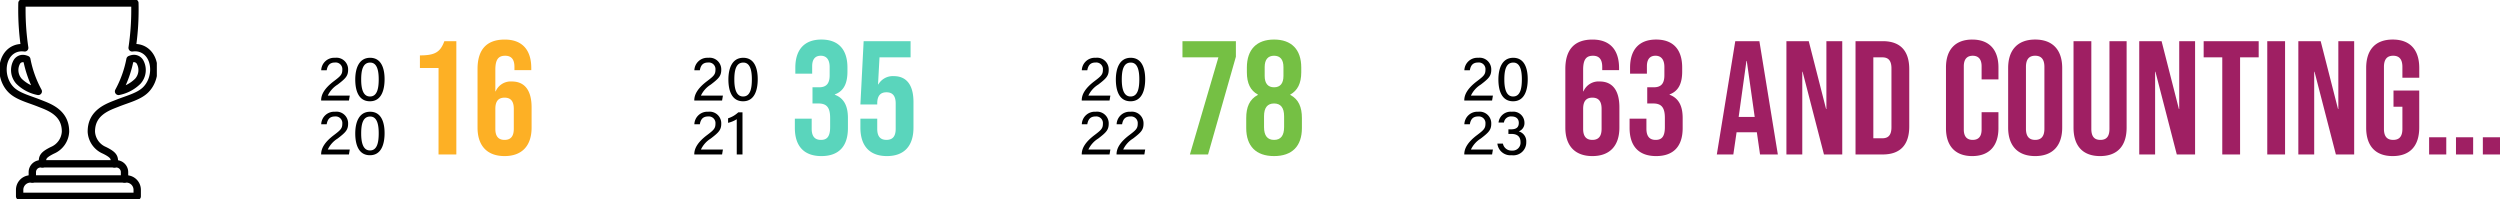
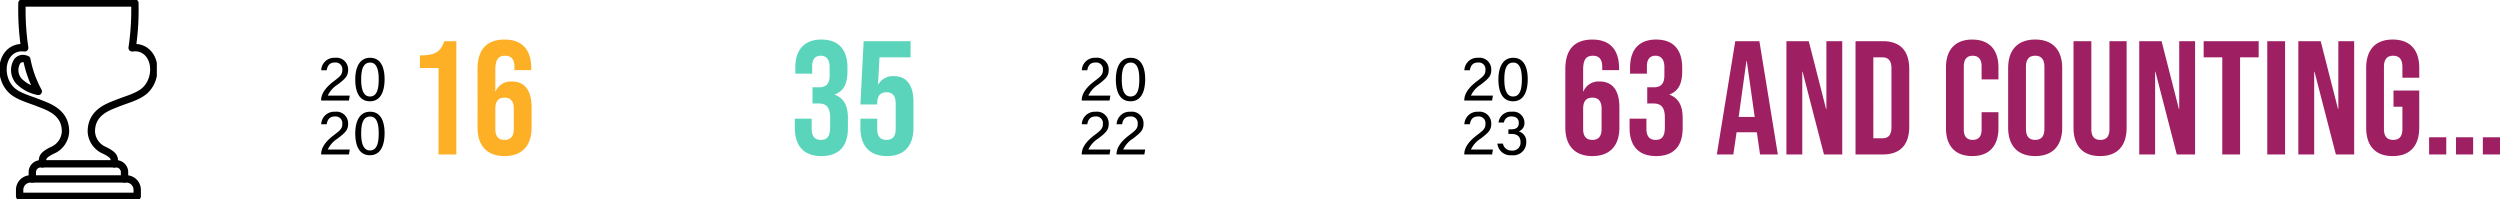
<svg xmlns="http://www.w3.org/2000/svg" width="509.741" height="40.643" viewBox="0 0 509.741 40.643">
  <defs>
    <clipPath id="clip-path">
      <rect id="Rectangle_231" data-name="Rectangle 231" width="31.978" height="40.643" fill="none" stroke="#000" stroke-width="1.5" />
    </clipPath>
  </defs>
  <g id="Group_5173" data-name="Group 5173" transform="translate(-427.51 -1482.506)">
    <g id="Group_5163" data-name="Group 5163" transform="translate(492.701 1484.02)">
      <path id="Path_224" data-name="Path 224" d="M-.832,0l.169-1H-5.148A5.3,5.3,0,0,1-3.133-3.25C-1.547-4.472-1-4.979-1-6.279A2.377,2.377,0,0,0-3.666-8.71,2.647,2.647,0,0,0-6.487-6.162h1.118c.182-1.053.663-1.586,1.7-1.586A1.357,1.357,0,0,1-2.184-6.253c0,.949-.364,1.287-1.742,2.327C-5.694-2.587-6.5-1.313-6.5-.065V0ZM3.484-8.71C1.17-8.71.455-6.474.455-4.277S1.1.156,3.445.156c2.392,0,2.99-2.379,2.99-4.5C6.435-6.526,5.785-8.71,3.484-8.71Zm.013.975c1.456,0,1.742,1.755,1.742,3.406,0,1.768-.273,3.51-1.781,3.51S1.664-2.652,1.664-4.277C1.664-6.162,2-7.735,3.5-7.735ZM-.832,11l.169-1H-5.148A5.3,5.3,0,0,1-3.133,7.75C-1.547,6.528-1,6.021-1,4.721A2.377,2.377,0,0,0-3.666,2.29,2.647,2.647,0,0,0-6.487,4.838h1.118c.182-1.053.663-1.586,1.7-1.586A1.357,1.357,0,0,1-2.184,4.747c0,.949-.364,1.287-1.742,2.327C-5.694,8.413-6.5,9.687-6.5,10.935V11ZM3.484,2.29C1.17,2.29.455,4.526.455,6.723s.65,4.433,2.99,4.433c2.392,0,2.99-2.379,2.99-4.5C6.435,4.474,5.785,2.29,3.484,2.29Zm.013.975c1.456,0,1.742,1.755,1.742,3.406,0,1.768-.273,3.51-1.781,3.51S1.664,8.348,1.664,6.723C1.664,4.838,2,3.265,3.5,3.265Z" transform="translate(6.789 18.98)" />
      <path id="Path_225" data-name="Path 225" d="M6.435,0h3.63V-23.1H7.623C6.8-20.856,5.709-20.2,2.64-20.2v2.574h3.8ZM19.9.33c3.564,0,5.511-2.112,5.511-5.808V-9.6c0-3.4-1.353-5.28-4.026-5.28a3.338,3.338,0,0,0-3.3,2.013h-.066v-4.422c0-2.211.726-2.838,2.013-2.838,1.155,0,1.881.627,1.881,2.277v.66h3.432v-.429c0-3.7-1.848-5.808-5.412-5.808-3.762,0-5.544,2.112-5.544,6.006V-5.478C14.388-1.782,16.335.33,19.9.33Zm0-3.3c-1.254,0-1.881-.726-1.881-2.244V-9.306c0-1.551.627-2.277,1.881-2.277s1.881.726,1.881,2.277v4.092C21.78-3.7,21.153-2.97,19.9-2.97Z" transform="translate(17.789 29.98)" fill="#fdb025" />
    </g>
    <g id="Group_5164" data-name="Group 5164" transform="translate(568.631 1484.02)">
-       <path id="Path_226" data-name="Path 226" d="M6.253,0l.169-1H1.937A5.3,5.3,0,0,1,3.952-3.25C5.538-4.472,6.084-4.979,6.084-6.279A2.377,2.377,0,0,0,3.419-8.71,2.647,2.647,0,0,0,.6-6.162H1.716c.182-1.053.663-1.586,1.7-1.586A1.357,1.357,0,0,1,4.9-6.253c0,.949-.364,1.287-1.742,2.327C1.391-2.587.585-1.313.585-.065V0Zm4.316-8.71C8.255-8.71,7.54-6.474,7.54-4.277S8.19.156,10.53.156c2.392,0,2.99-2.379,2.99-4.5C13.52-6.526,12.87-8.71,10.569-8.71Zm.013.975c1.456,0,1.742,1.755,1.742,3.406,0,1.768-.273,3.51-1.781,3.51S8.749-2.652,8.749-4.277C8.749-6.162,9.087-7.735,10.582-7.735ZM6.253,11l.169-1H1.937A5.3,5.3,0,0,1,3.952,7.75C5.538,6.528,6.084,6.021,6.084,4.721A2.377,2.377,0,0,0,3.419,2.29,2.647,2.647,0,0,0,.6,4.838H1.716c.182-1.053.663-1.586,1.7-1.586A1.357,1.357,0,0,1,4.9,4.747c0,.949-.364,1.287-1.742,2.327C1.391,8.413.585,9.687.585,10.935V11Zm4.16,0V2.407H9.555a5.382,5.382,0,0,1-2.08,1.222v.923a5.686,5.686,0,0,0,1.768-.741V11Z" transform="translate(-0.143 18.98)" />
      <path id="Path_227" data-name="Path 227" d="M6.5.33c3.564,0,5.412-2.013,5.412-5.709V-7.425c0-2.343-.726-4.026-2.673-4.752v-.066c1.782-.66,2.574-2.178,2.574-4.653v-.825c0-3.7-1.848-5.709-5.313-5.709s-5.313,2.046-5.313,5.742v1.221H4.62v-1.518c0-1.518.693-2.145,1.749-2.145s1.815.66,1.815,2.31v1.683c0,1.848-.825,2.442-2.178,2.442H4.686v3.3H5.907c1.65,0,2.376.792,2.376,2.937v1.881c0,2.046-.726,2.607-1.881,2.607S4.521-3.6,4.521-5.247V-7.293H1.089v1.881C1.089-1.716,2.937.33,6.5.33Zm13.365,0c3.564,0,5.412-2.112,5.412-5.808v-5.214c0-3.4-1.353-5.28-4.026-5.28a3.41,3.41,0,0,0-3.135,1.683h-.066l.3-5.511h6.336v-3.3h-9.57l-.66,12.9h3.432v-.2c0-1.65.726-2.277,1.881-2.277s1.881.627,1.881,2.277v5.181c0,1.65-.726,2.244-1.881,2.244s-1.881-.594-1.881-2.244V-7.293H14.454v1.815C14.454-1.782,16.3.33,19.866.33Z" transform="translate(19.857 29.98)" fill="#5ad5bc" />
    </g>
    <g id="Group_5165" data-name="Group 5165" transform="translate(647.059 1484.02)">
      <path id="Path_228" data-name="Path 228" d="M6.253,0l.169-1H1.937A5.3,5.3,0,0,1,3.952-3.25C5.538-4.472,6.084-4.979,6.084-6.279A2.377,2.377,0,0,0,3.419-8.71,2.647,2.647,0,0,0,.6-6.162H1.716c.182-1.053.663-1.586,1.7-1.586A1.357,1.357,0,0,1,4.9-6.253c0,.949-.364,1.287-1.742,2.327C1.391-2.587.585-1.313.585-.065V0Zm4.316-8.71C8.255-8.71,7.54-6.474,7.54-4.277S8.19.156,10.53.156c2.392,0,2.99-2.379,2.99-4.5C13.52-6.526,12.87-8.71,10.569-8.71Zm.013.975c1.456,0,1.742,1.755,1.742,3.406,0,1.768-.273,3.51-1.781,3.51S8.749-2.652,8.749-4.277C8.749-6.162,9.087-7.735,10.582-7.735ZM6.253,11l.169-1H1.937A5.3,5.3,0,0,1,3.952,7.75C5.538,6.528,6.084,6.021,6.084,4.721A2.377,2.377,0,0,0,3.419,2.29,2.647,2.647,0,0,0,.6,4.838H1.716c.182-1.053.663-1.586,1.7-1.586A1.357,1.357,0,0,1,4.9,4.747c0,.949-.364,1.287-1.742,2.327C1.391,8.413.585,9.687.585,10.935V11Zm7.1,0,.169-1H9.035A5.3,5.3,0,0,1,11.05,7.75c1.586-1.222,2.132-1.729,2.132-3.029A2.377,2.377,0,0,0,10.517,2.29,2.647,2.647,0,0,0,7.7,4.838H8.814c.182-1.053.663-1.586,1.7-1.586A1.357,1.357,0,0,1,12,4.747c0,.949-.364,1.287-1.742,2.327C8.489,8.413,7.683,9.687,7.683,10.935V11Z" transform="translate(0.429 18.98)" />
-       <path id="Path_229" data-name="Path 229" d="M2.64,0h3.7l5.676-19.932V-23.1H1.122v3.3H8.448ZM19.8.33c3.663,0,5.676-2.013,5.676-5.709V-7.425c0-2.211-.66-3.828-2.376-4.719v-.066c1.485-.825,2.244-2.277,2.244-4.554v-.957c0-3.7-2.013-5.709-5.544-5.709s-5.544,2.013-5.544,5.709v.957c0,2.277.726,3.729,2.244,4.554v.066c-1.716.891-2.376,2.508-2.376,4.719v2.046C14.124-1.683,16.137.33,19.8.33Zm0-14.025c-1.254,0-1.914-.792-1.914-2.31V-17.82c0-1.518.66-2.31,1.914-2.31s1.914.792,1.914,2.31v1.815C21.714-14.487,21.054-13.695,19.8-13.695Zm0,10.725c-1.353,0-2.046-.858-2.046-2.607V-7.788c0-1.749.693-2.607,2.046-2.607s2.046.858,2.046,2.607v2.211C21.846-3.828,21.153-2.97,19.8-2.97Z" transform="translate(20.429 29.98)" fill="#75c044" />
    </g>
    <g id="Group_5166" data-name="Group 5166" transform="translate(725.488 1484.02)">
      <path id="Path_230" data-name="Path 230" d="M6.253,0l.169-1H1.937A5.3,5.3,0,0,1,3.952-3.25C5.538-4.472,6.084-4.979,6.084-6.279A2.377,2.377,0,0,0,3.419-8.71,2.647,2.647,0,0,0,.6-6.162H1.716c.182-1.053.663-1.586,1.7-1.586A1.357,1.357,0,0,1,4.9-6.253c0,.949-.364,1.287-1.742,2.327C1.391-2.587.585-1.313.585-.065V0Zm4.316-8.71C8.255-8.71,7.54-6.474,7.54-4.277S8.19.156,10.53.156c2.392,0,2.99-2.379,2.99-4.5C13.52-6.526,12.87-8.71,10.569-8.71Zm.013.975c1.456,0,1.742,1.755,1.742,3.406,0,1.768-.273,3.51-1.781,3.51S8.749-2.652,8.749-4.277C8.749-6.162,9.087-7.735,10.582-7.735ZM6.253,11l.169-1H1.937A5.3,5.3,0,0,1,3.952,7.75C5.538,6.528,6.084,6.021,6.084,4.721A2.377,2.377,0,0,0,3.419,2.29,2.647,2.647,0,0,0,.6,4.838H1.716c.182-1.053.663-1.586,1.7-1.586A1.357,1.357,0,0,1,4.9,4.747c0,.949-.364,1.287-1.742,2.327C1.391,8.413.585,9.687.585,10.935V11ZM8.671,4.487a1.437,1.437,0,0,1,1.573-1.235c.949,0,1.456.52,1.456,1.3,0,.9-.481,1.326-1.612,1.326H9.581v.936h.611c1.157,0,1.859.52,1.859,1.664a1.605,1.605,0,0,1-1.742,1.729A1.755,1.755,0,0,1,8.463,8.79H7.332a2.669,2.669,0,0,0,2.925,2.366,2.629,2.629,0,0,0,2.964-2.691,2.1,2.1,0,0,0-1.5-2.158V6.281a1.779,1.779,0,0,0,1.131-1.768A2.265,2.265,0,0,0,10.283,2.29a2.486,2.486,0,0,0-2.717,2.2Z" transform="translate(0 18.98)" />
      <path id="Path_231" data-name="Path 231" d="M6.7.33c3.564,0,5.511-2.112,5.511-5.808V-9.6c0-3.4-1.353-5.28-4.026-5.28a3.338,3.338,0,0,0-3.3,2.013H4.818v-4.422c0-2.211.726-2.838,2.013-2.838,1.155,0,1.881.627,1.881,2.277v.66h3.432v-.429c0-3.7-1.848-5.808-5.412-5.808-3.762,0-5.544,2.112-5.544,6.006V-5.478C1.188-1.782,3.135.33,6.7.33Zm0-3.3c-1.254,0-1.881-.726-1.881-2.244V-9.306c0-1.551.627-2.277,1.881-2.277s1.881.726,1.881,2.277v4.092C8.58-3.7,7.953-2.97,6.7-2.97Zm13,3.3c3.564,0,5.412-2.013,5.412-5.709V-7.425c0-2.343-.726-4.026-2.673-4.752v-.066c1.782-.66,2.574-2.178,2.574-4.653v-.825c0-3.7-1.848-5.709-5.313-5.709s-5.313,2.046-5.313,5.742v1.221H17.82v-1.518c0-1.518.693-2.145,1.749-2.145s1.815.66,1.815,2.31v1.683c0,1.848-.825,2.442-2.178,2.442h-1.32v3.3h1.221c1.65,0,2.376.792,2.376,2.937v1.881c0,2.046-.726,2.607-1.881,2.607S17.721-3.6,17.721-5.247V-7.293H14.289v1.881C14.289-1.716,16.137.33,19.7.33ZM32.076,0h3.366l.66-4.521h4.125v-.066L40.887,0h3.63L40.755-23.1H35.838Zm4.455-7.656,1.584-11.418h.066L39.8-7.656ZM46.266,0H49.5V-16.863h.066L53.922,0h3.729V-23.1H54.417V-9.273h-.066L50.82-23.1H46.266ZM60.357,0H65.9c3.63,0,5.412-2.013,5.412-5.709V-17.391c0-3.7-1.782-5.709-5.412-5.709H60.357Zm3.63-3.3V-19.8h1.848c1.155,0,1.848.594,1.848,2.244V-5.544c0,1.65-.693,2.244-1.848,2.244ZM84.15.33c3.5,0,5.346-2.112,5.346-5.676V-8.613H86.064v3.531c0,1.518-.726,2.112-1.815,2.112s-1.815-.594-1.815-2.112v-12.9c0-1.518.726-2.145,1.815-2.145s1.815.627,1.815,2.145v2.673H89.5v-2.442c0-3.564-1.848-5.676-5.346-5.676S78.8-21.318,78.8-17.754V-5.346C78.8-1.782,80.652.33,84.15.33Zm12.837,0c3.564,0,5.511-2.112,5.511-5.808V-17.622c0-3.7-1.947-5.808-5.511-5.808s-5.511,2.112-5.511,5.808V-5.478C91.476-1.782,93.423.33,96.987.33Zm0-3.3c-1.155,0-1.881-.627-1.881-2.277V-17.853c0-1.65.726-2.277,1.881-2.277s1.881.627,1.881,2.277V-5.247C98.868-3.6,98.142-2.97,96.987-2.97ZM110.22.33c3.564,0,5.412-2.112,5.412-5.808V-23.1h-3.5V-5.214c0,1.65-.693,2.244-1.848,2.244s-1.848-.594-1.848-2.244V-23.1h-3.63V-5.478C104.808-1.782,106.656.33,110.22.33ZM118.206,0h3.234V-16.863h.066L125.862,0h3.729V-23.1h-3.234V-9.273h-.066L122.76-23.1h-4.554Zm16.929,0h3.63V-19.8h3.795v-3.3H131.34v3.3h3.795Zm9.174,0h3.63V-23.1h-3.63Zm6.336,0h3.234V-16.863h.066L158.3,0h3.729V-23.1H158.8V-9.273h-.066L155.2-23.1h-4.554Zm19.239.33c3.564,0,5.412-2.112,5.412-5.808v-7.557h-5.247v3.3h1.815v4.521c0,1.65-.726,2.244-1.881,2.244S168.1-3.564,168.1-5.214V-17.853c0-1.65.726-2.277,1.881-2.277s1.881.627,1.881,2.277v2.211H175.3v-1.98c0-3.7-1.848-5.808-5.412-5.808s-5.412,2.112-5.412,5.808V-5.478C164.472-1.782,166.32.33,169.884.33ZM177.309,0h3.5V-3.5h-3.5Zm5.478,0h3.5V-3.5h-3.5Zm5.478,0h3.5V-3.5h-3.5Z" transform="translate(20 29.98)" fill="#9f1f63" />
    </g>
    <g id="Group_5172" data-name="Group 5172" transform="translate(427.51 1482.506)">
      <g id="Group_5171" data-name="Group 5171" clip-path="url(#clip-path)">
-         <path id="Path_219" data-name="Path 219" d="M49.072,30.915a22.373,22.373,0,0,0,2.336-6.52,2.7,2.7,0,0,1,.617-.177,1.6,1.6,0,0,1,.192-.012,1.431,1.431,0,0,1,1.207.671,3.4,3.4,0,0,1-.435,3.974A7.673,7.673,0,0,1,49.072,30.915Z" transform="translate(-24.897 -12.281)" fill="none" stroke="#000" stroke-linecap="round" stroke-linejoin="round" stroke-width="1.5" />
        <path id="Path_220" data-name="Path 220" d="M13.377,70.879V69.5a1.7,1.7,0,0,1,1.7-1.7H30.478a1.7,1.7,0,0,1,1.7,1.7v1.382" transform="translate(-6.787 -34.399)" fill="none" stroke="#000" stroke-linecap="round" stroke-linejoin="round" stroke-width="1.5" />
        <path id="Path_221" data-name="Path 221" d="M9.284,34.036v-.364c0-.966.121-1.445,2.052-2.4A4.369,4.369,0,0,0,13.99,27.5c0-.02,0-.039,0-.059,0-3.935-3.5-5.025-5.313-5.752-2.134-.854-4.355-1.372-5.727-2.7C.876,16.972.683,13.33,2.462,11.462a3.549,3.549,0,0,1,2.7-1.106,4.321,4.321,0,0,1,.508.038h0A52.386,52.386,0,0,1,5.1,2.51q0-.635.016-1.26H28.132q.016.625.016,1.26a52.386,52.386,0,0,1-.57,7.881h0a4.32,4.32,0,0,1,.508-.038,3.549,3.549,0,0,1,2.7,1.106c1.779,1.868,1.587,5.51-.488,7.523-1.372,1.332-3.593,1.85-5.727,2.7-1.817.727-5.312,1.817-5.312,5.752V27.5a4.369,4.369,0,0,0,2.654,3.774c1.931.954,2.052,1.434,2.052,2.4v.364" transform="translate(-0.634 -0.634)" fill="none" stroke="#000" stroke-linecap="round" stroke-linejoin="round" stroke-width="1.5" />
        <path id="Path_222" data-name="Path 222" d="M10.872,30.915A22.373,22.373,0,0,1,8.536,24.4a2.712,2.712,0,0,0-.617-.177,1.6,1.6,0,0,0-.192-.012,1.432,1.432,0,0,0-1.208.671,3.406,3.406,0,0,0,.435,3.974A7.673,7.673,0,0,0,10.872,30.915Z" transform="translate(-3.07 -12.281)" fill="none" stroke="#000" stroke-linecap="round" stroke-linejoin="round" stroke-width="1.5" />
        <path id="Path_223" data-name="Path 223" d="M18.932,74.049H10.357a2.229,2.229,0,0,0-2.23,2.23V77.6H32.1V76.279a2.229,2.229,0,0,0-2.229-2.23H18.932Z" transform="translate(-4.123 -37.569)" fill="none" stroke="#000" stroke-linecap="round" stroke-linejoin="round" stroke-width="1.5" />
      </g>
    </g>
  </g>
</svg>